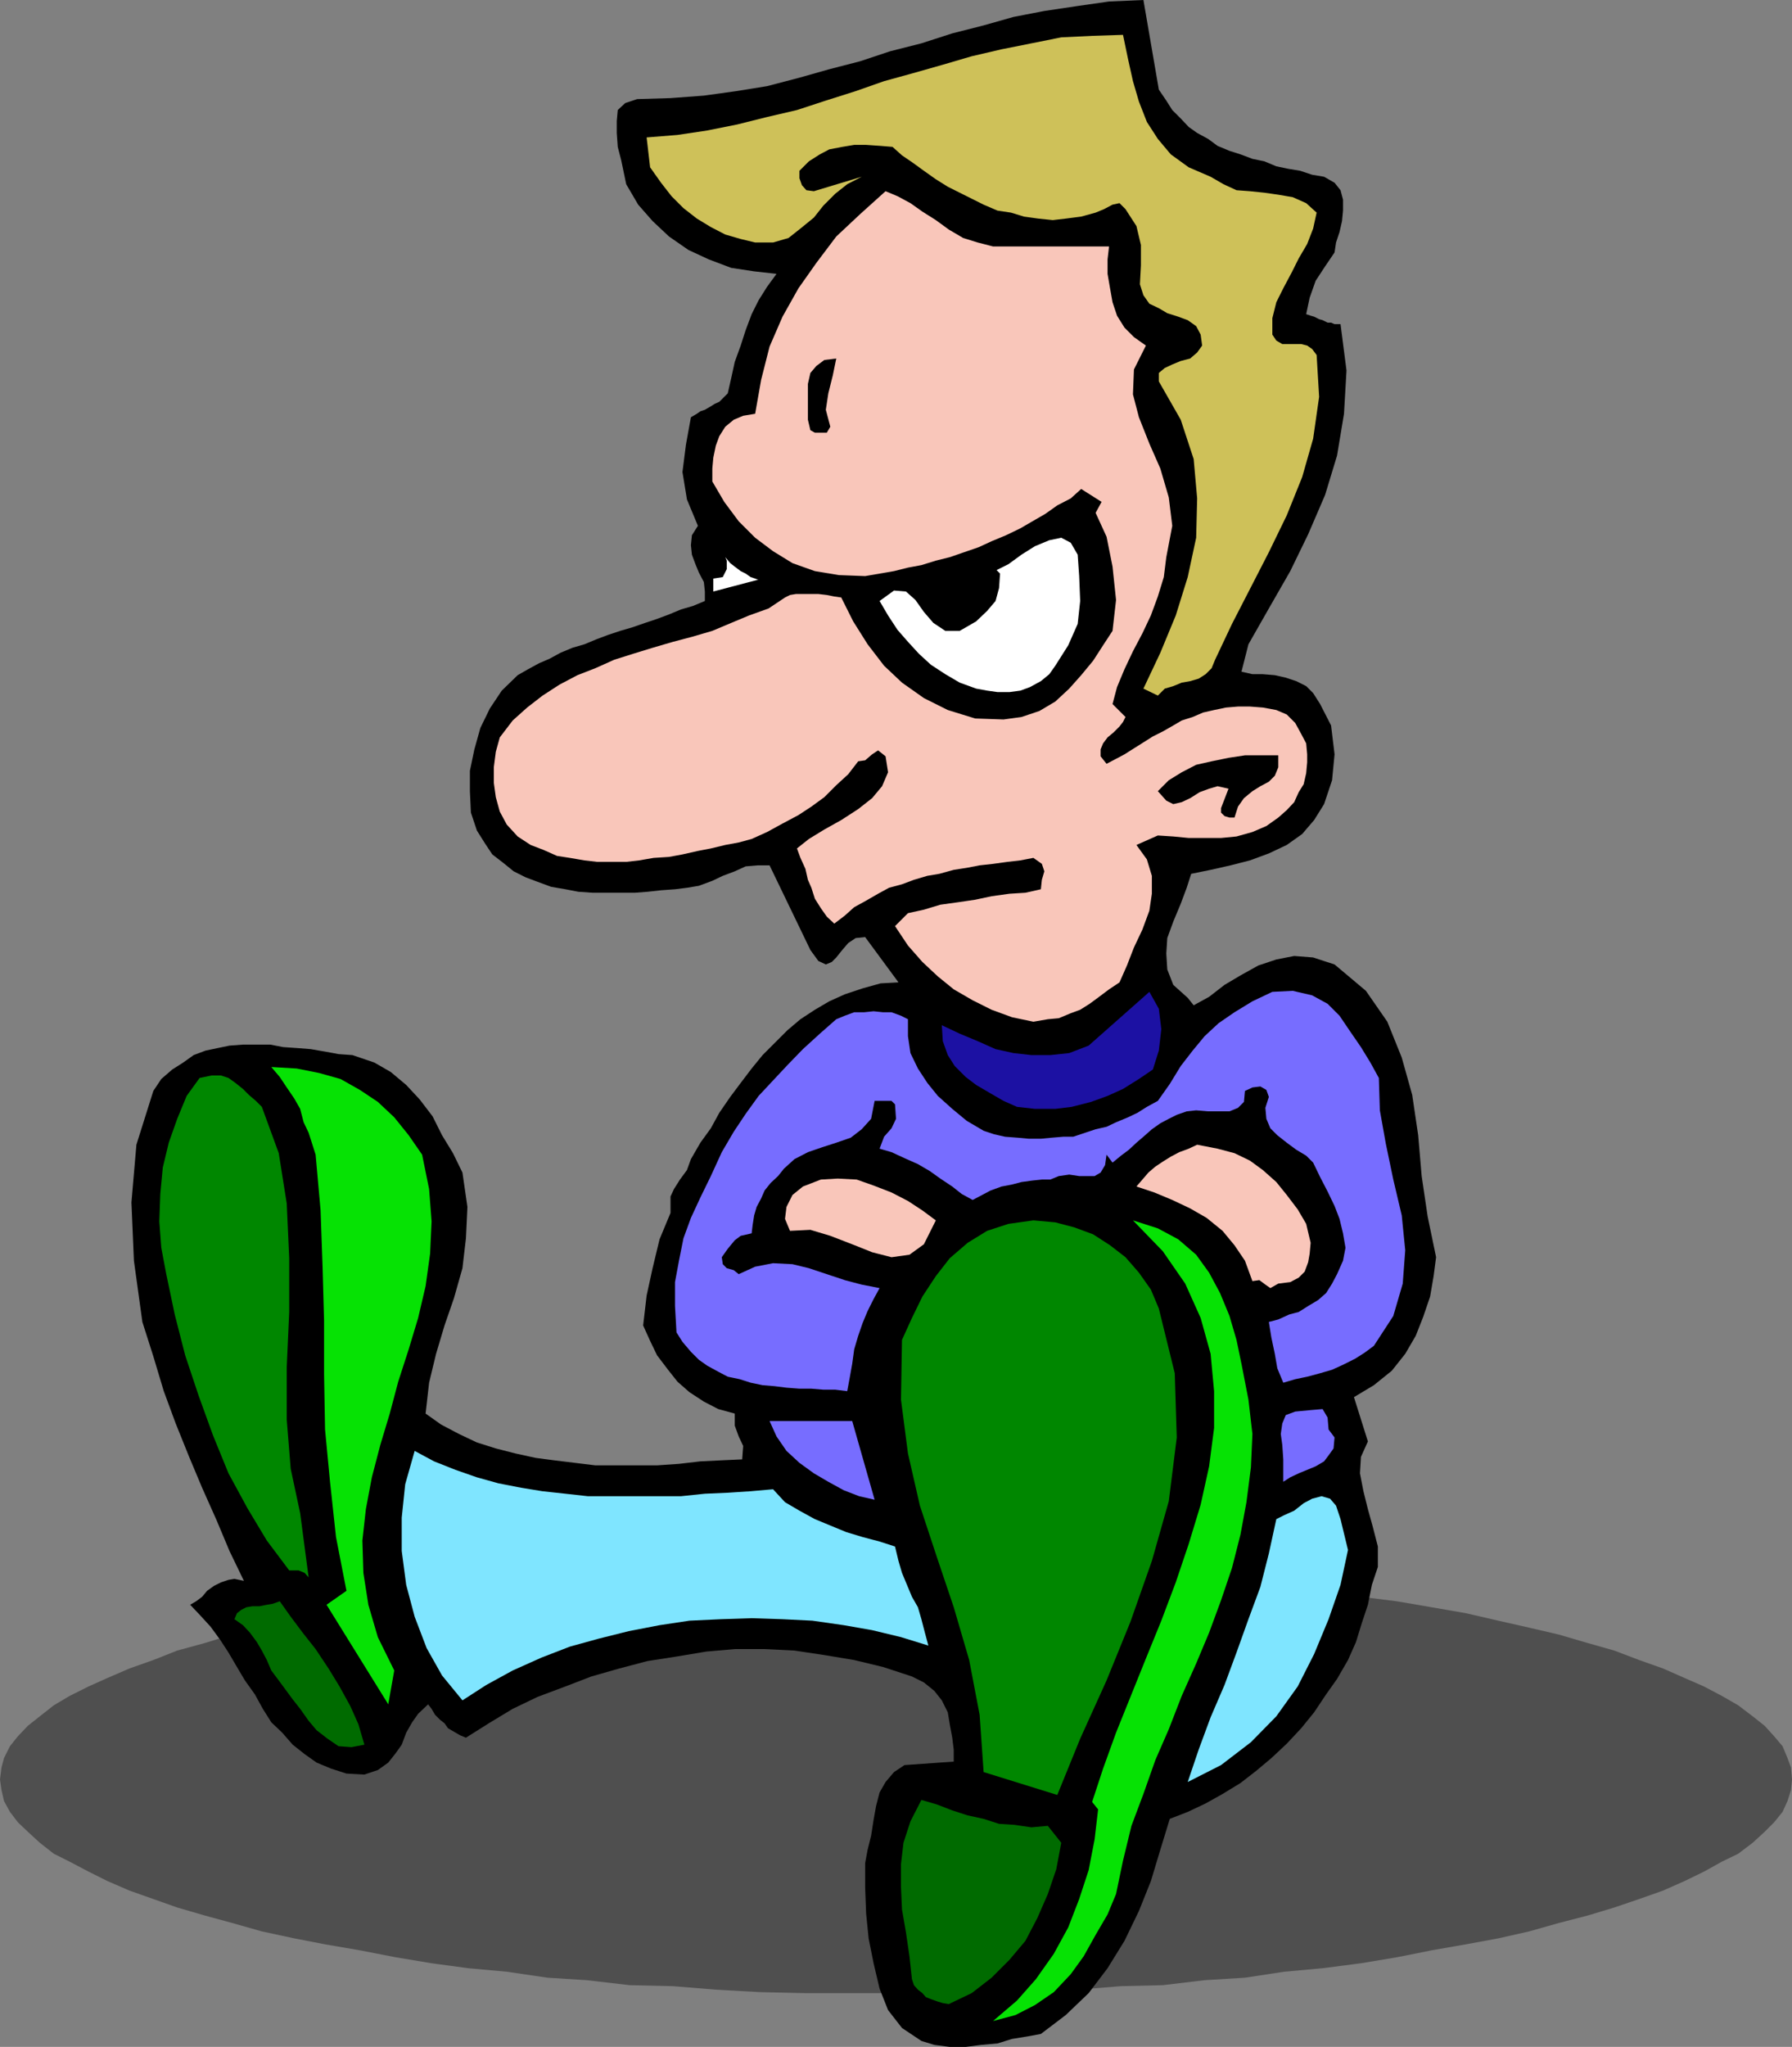
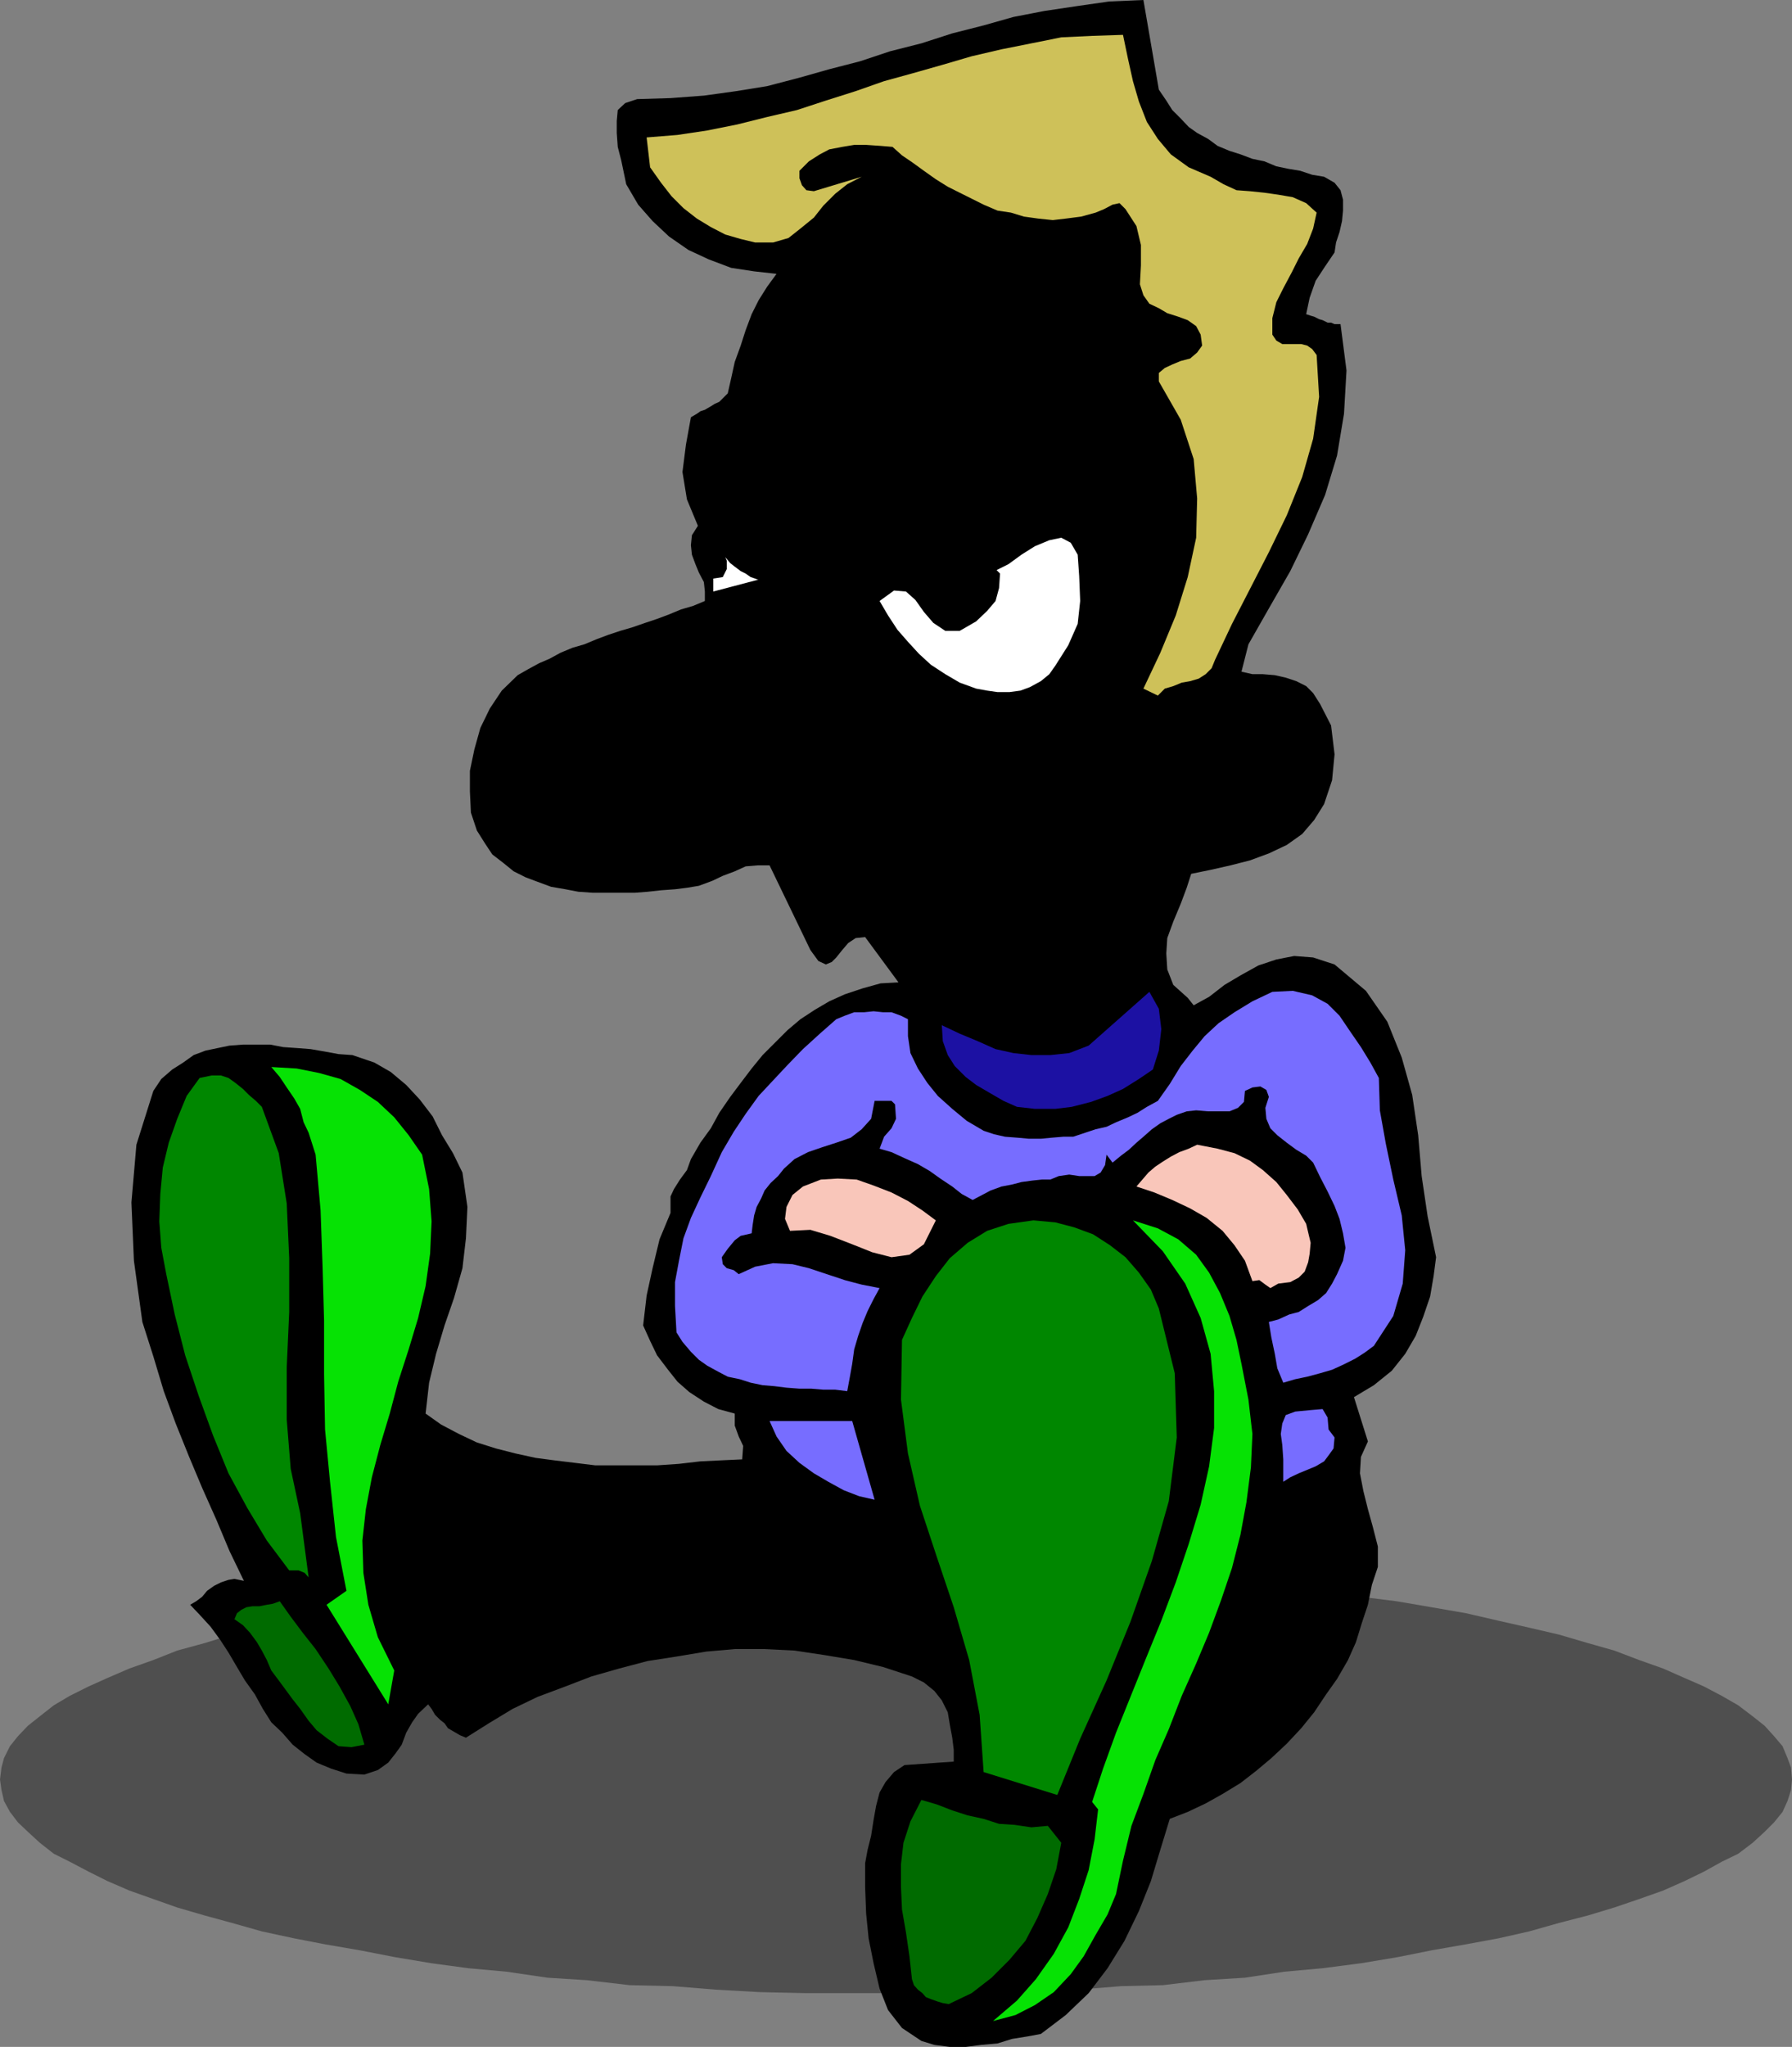
<svg xmlns="http://www.w3.org/2000/svg" width="360" height="411.102">
  <rect width="100%" height="100%" fill="#808080" stroke="none" />
  <path fill="#4f4f4f" d="M180 400.3h18.5l9.102-.198 8.898-.5 8.703-.7 8.399-.199 8.398-1 8.102-.5L258 396l7.703-.7 7.7-1 7.199-1.198 7-1.399 6.898-1.203 6.5-1.2 6.203-1.398 6-1.699 5.797-1.5 5.3-1.601 5-1.7 4.802-1.699 4.3-1.902 3.899-1.899 3.601-2 3.301-1.601 2.899-2.2 2.398-2.199 1.902-1.902 1.7-2.098 1-2.199.699-2.203.199-2.098-.2-2.402-.698-1.898-1-2.399-1.7-2-1.902-2.101-2.398-1.899-2.899-2.203-3.3-1.898-3.602-1.899-3.899-1.703-4.3-1.898-4.801-1.7-5-1.902L319 330l-5.797-1.7-6-1.398L301 325.5l-6.5-1.5-6.898-1.2-7-1.198-7.2-.899-7.699-1.203-7.703-1-7.898-.7-8.102-.698-8.398-.801-8.399-.399-8.703-.8-8.898-.2-9.102-.199-9.098-.3h-18.5l-9.101.3-9.098.2-8.902.199-8.598.8-8.703.399-8.598.8-7.902.7-8.2.699-7.698 1-7.399 1.203-7.203.899-7.2 1.199-7 1.199-6.198 1.5-6.5 1.402-6 1.399-5.5 1.699-5.5 1.5-4.801 1.902-4.801 1.7L21.602 337l-3.801 1.703L14 340.602l-3.2 1.898-2.8 2.203-2.398 1.899-2 2.101-1.602 2-1.2 2.399L.3 355l-.3 2.402.3 2.098.5 2.203 1.2 2.2L3.602 366l2 1.902 2.398 2.2 2.8 2.199 3.2 1.601 3.8 2 3.802 1.899L26 379.703l9.602 3.399 5.5 1.601 5.5 1.5 6 1.7 6.5 1.398L65.3 390.5l7 1.203 7.199 1.399 7.203 1.199 7.399 1 7.699.699 8.199 1.203 7.902.5 8.598 1 8.703.2 8.598.699 8.902.5 9.098.199H180" />
  <path d="m232.8 18 1.5 2.203 1.2 1.899 1.703 1.699 1.598 1.699 1.699 1.203 2.203 1.2 1.899 1.398 2.398 1 2.203.699 2.399.902 2.398.5 2.402 1 2.399.5 2.402.399 2.399.8L266 35.5l2.102 1.203 1.199 1.5.5 1.899V42.3l-.2 2.101-.5 2.2-.699 2.101-.3 2-1.899 2.797-1.902 2.902-1.2 3.399-.699 3.3.899.301.699.2 1 .5.703.199 1 .5h.7l.699.3h1.199l1.199 9.301-.5 8.7-1.398 8.398-2.399 7.902-3.402 7.899-3.598 7.402-4.3 7.5-4.102 7.2-1.399 5.5 2.2.5h2.101l2.399.199 2.199.5 2.101.699 2 1 1.399 1.402 1.402 2.2 2.2 4.3.699 5.797-.5 5.203L266 161.5l-2 3.203-2.398 2.797-3.102 2.203-3.598 1.7-3.8 1.398-3.899 1-4 .902-3.902.797-.899 2.8-1.199 3.2-1.5 3.602-1.203 3.3-.2 3.098.2 3.203 1.203 3.098 2.899 2.601 1.199 1.5 3.101-1.699 3.098-2.402 3.203-1.899 3.598-2 3.601-1.199L260 192l3.8.3 4.302 1.403 6.3 5.297 4.301 6.203 2.899 7.2 2.101 7.5 1.2 8.097.699 8.203 1.199 8.098 1.699 8.199-.5 3.8-.7 4.102-1.398 4.098-1.5 3.8-2.101 3.602-2.7 3.399-3.601 2.902-4 2.399 2.8 8.898-1.398 3.102-.199 3.3.7 3.598.898 3.602 1 3.601 1 3.899v4.101l-1.2 3.598-.8 4-1.2 3.601-1.199 3.899-1.601 3.601-2.2 3.801-2.199 3.098-2.402 3.601-2.598 3.2-2.902 3.101-3.098 2.899-3.101 2.601-3.098 2.399-3.601 2.199-3.399 1.902-3.601 1.7L235 365.3l-1.898 6.199-1.899 6.3-2.402 6-2.899 6-3.402 5.5-3.797 5-4.601 4.403-5 3.797-2.7.5-3.101.5-2.899.902-3.3.301-3.102.399h-3.2l-3.097-.399-2.601-.8-3.899-2.602-2.8-3.598-1.7-4.3-1.203-5.102-1-5-.5-5-.2-5.301v-4.797l.5-2.703.7-2.797.5-3.203.5-2.797.703-2.703 1.2-2.098 1.699-2 2.101-1.402 9.899-.7v-2.398L191.3 349l-.5-2.7-.399-2.398-1.199-2.402-1.5-1.898-2.101-1.7-2.399-1.199-5.8-1.902-5.801-1.399-6-1-6-.902-6-.297h-6l-5.7.5-6 1-5.8.899-5.7 1.5-5.601 1.601-5.2 2-5.601 2.098-5 2.402-4.797 2.899-4.6 2.898-1.2-.5-1.199-.7-1.203-.698-.7-1-.898-.7-1-1-.699-1.199-.703-.902-2 1.902-1.2 1.7L81.603 348l-.899 2.402-1.203 1.7L78 354l-2.098 1.5-2.699.902-3.601-.199-3.102-1L63.602 354l-2.399-1.7-2.402-1.898L56.703 348l-2.203-2.098-1.7-2.699-1.597-2.902-2-2.801-1.601-2.7-1.7-2.898-1.699-2.601-1.902-2.598-2.2-2.402-1.898-2 1.2-.7 1.199-.898 1-1.203 1.398-1 1.402-.7 1.5-.5 1.2-.198L49 317.5l-2.898-6-2.602-6.2-2.898-6.5L38 292.603l-2.7-6.7-2.398-6.5-2.101-7-2.2-6.902-1.699-12.297-.5-11.703 1-11.598 3.399-10.8 1.601-2.399 2.2-1.902 2.199-1.399 2.101-1.5 2.399-.902 2.402-.5 2.399-.5 2.699-.2h5.5l2.601.5 2.899.2 2.601.203 2.899.5 2.699.5 2.8.2 4.403 1.5L78.5 215.3l3.102 2.601 2.699 2.899 2.601 3.402L88.801 228 91 231.602l1.902 3.898 1 6.902-.3 6.301-.7 6-1.699 6-1.902 5.5-1.7 5.7-1.398 5.8-.703 6.2 3.102 2.199L92.203 288l3.598 1.703 3.8 1.2 3.899 1 4.102.898 3.8.5 4.098.5 4.102.5H132l4.402-.301 4.301-.5 4.098-.2 4.3-.198.2-2.7-.899-1.902-.8-2.2v-2.398L144.3 283l-2.899-1.5-2.902-1.898-2.398-2.102-1.899-2.398-2.203-2.899-1.398-2.902-1.399-3.098.7-6 1.199-5.5 1.398-5.8 2.203-5.301V240.3l.7-1.5 1.199-1.899L138 235l.8-2.2 1.903-3.3 2.098-2.898 1.699-3.102 2.203-3.2 2.098-2.8 2.199-2.898 2.203-2.7 2.598-2.601 2.402-2.399 2.598-2.199 2.902-1.902 2.899-1.7 3.101-1.398 3.598-1.203 3.601-1 3.598-.2-6.7-9.097-1.898.2-1.5 1-1.199 1.398-1.203 1.5-.898.902-1.2.5-1.5-.703-1.601-2.2-8.2-17h-2.398l-2.402.2-2.2 1-2.398.902-2.101 1-2.7 1-2.402.399-2.398.3-2.801.2-2.7.3-2.601.2h-8.398l-2.899-.2-2.601-.5-2.899-.5-2.703-1-2.398-.898-2.399-1.203-2.101-1.7-2.2-1.698L97.5 169.5l-1.7-2.7-1.198-3.597-.2-4.3V154.8l.899-4.301 1.199-4.297 1.902-3.902 2.399-3.598 3.199-3.101 2.102-1.2 2.199-1.199 2.101-.902 2.2-1.2 2.398-1 2.402-.699 2.399-1 2.402-.902 2.399-.797L127 126l2.602-.898L132 124.3l2.402-.899 2.399-1 2.402-.699 2.399-1V118.8l-.2-1.899-1-1.902-.699-1.7-.703-1.898-.2-1.902.2-2 1.203-1.898L138 100.3l-.898-5.5.699-5.5 1-5.5 1.199-.7.703-.5.899-.3 1.199-.7.8-.5.899-.398L146.203 79l.7-3.098.699-3.199 1.199-3.3 1-3.102L151 63.1l1.402-2.8 1.7-2.7L156 55l-4.5-.5-4.598-.7-4.5-1.698-4.101-1.899-3.899-2.703-3.3-3.098-2.899-3.3L125.801 37l-1-4.797-.7-2.703-.199-2.797v-2.402l.2-2.2 1.5-1.398 2.398-.8 6.703-.2 6.7-.5 6.5-.902 6.199-1 6.5-1.7 6-1.699 6.199-1.601 6-2 6.3-1.598 6.2-2 6.3-1.601 6-1.7 6.2-1.199 6.699-1 6.3-.902L229.704 0l3.098 18" />
  <path fill="#cec159" d="m225.602 7 1 4.8 1 4.5 1.199 4.102 1.601 4.098 2.2 3.402L235.203 31l3.598 2.602 4.402 1.898 2.598 1.5 2.601 1.203 2.7.2 2.898.3 2.8.399 2.903.5 2.7 1.199 2.097 1.902-.7 3.2L262.603 49l-1.7 2.902-1.402 2.801-1.7 3.2-1.398 2.8-.8 3.2v3.3l.8 1.2 1.2.699h3.8l1.2.3 1 .7.898 1.199.5 8.402-1.2 8.399-2.198 7.699-3.102 7.699-3.598 7.402-3.8 7.399-3.602 7-3.398 7.199-.7 1.703-1.199 1.2-1.402.898-1.7.5-1.699.3-1.699.7-1.703.5-1.398 1.402-2.899-1.402 3.399-7.2 3.101-7.5 2.399-7.699L240.3 108l.199-7.898-.7-7.899-2.597-7.902-4.402-7.7v-1.699l1.199-1 1.5-.699 1.703-.703 1.899-.5 1.398-1.2 1-1.398-.297-2.199-.902-1.703-1.7-1.2-1.898-.698-2.203-.7-1.7-1-1.898-.902-1.199-1.7-.703-2.198.203-3.801v-4.098l-.902-3.8L226.1 42l-1.199-1.2-1.402.302-1.7.898-1.698.703-2.899.797-3.101.402-2.602.301-2.898-.3-2.899-.403-2.601-.797-2.7-.402-2.8-1.2-2.399-1.199-2.402-1.199-2.399-1.203L188 36l-2.398-1.7-2.2-1.597-2.199-1.5-1.902-1.703-2.399-.2-2.902-.198h-2.398l-2.399.398-2.601.5-1.899 1-2.203 1.402-1.898 1.899v1.5l.5 1.402.898 1 1.5.2 9.602-2.903-2.899 1.5-2.402 1.902-2.399 2.399-1.902 2.402-2.7 2.2-2.398 1.898-3.101.902h-3.598L148.801 48l-3.098-.898-2.902-1.5-2.801-1.7-2.7-2.101-2.398-2.399-2.101-2.699-2.2-3.101-.699-6 6.2-.5 6-.899 6-1.203 6-1.5 6-1.398 5.8-1.899 6-1.902 5.7-2 5.8-1.598 6-1.703 5.801-1.7 6-1.398 6-1.199 6-1.203 6.2-.297L225.601 7" />
-   <path fill="#f9c6ba" d="M199.5 49.5h23.3l-.3 2.602V55l.5 2.902.5 2.801.902 2.7 1.5 2.398 1.899 1.902 2.402 1.7-2.402 4.8-.2 5 1.2 4.598 2.101 5.3 2.2 5 1.699 5.801.699 5.7-1.2 6.3-.5 4-1.198 3.899-1.399 3.8-1.703 3.602-1.898 3.598-1.7 3.601-1.5 3.598-.902 3.402 2.602 2.598-.5 1-.7.902-1.199 1.2-1.203 1-.898 1.199-.5 1.199v1.402l1.199 1.5 1.902-1 1.7-.902 1.898-1.2 1.902-1.198 1.899-1.2 2-1 2.101-1.199 1.7-1 2.199-.703 2.101-.898 2.2-.5 2.398-.5 2.402-.2h2.399l2.601.2 2.7.5 2.097.898 1.703 1.703 1.2 2.2 1 1.898.199 2.199v1.602l-.2 2.199-.5 2.199-1 1.602-.902 2-1.5 1.601-1.7 1.5-2.398 1.7-2.8 1.199-3.2.898-3.101.3h-6.5l-3.098-.3-3.101-.2-4.301 1.903 2.101 2.899 1 3.3v3.598l-.5 3.402-1.402 3.801-1.7 3.598-1.398 3.601-1.5 3.399-2.101 1.402-2 1.5-1.899 1.399L217 202.8l-1.898.699-2.399 1-2.203.203-2.898.5-4.301-.902-4.098-1.5-3.8-1.899-3.801-2.199-3.2-2.601-3.101-2.899-2.899-3.3-2.601-3.903 2.601-2.598 3.2-.699 3.3-1 3.598-.5 3.402-.5 3.301-.703 3.598-.5 3.199-.2 3.102-.698.199-1.899.5-1.703-.5-1.5-1.7-1.2-2.601.5-2.598.302-2.902.398-2.7.3-2.597.5-2.601.403-2.899.797-2.402.402-2.7.801-2.398.899-2.601.699-2.2 1.199-2.601 1.5-2.2 1.203-1.898 1.7-2.101 1.597-1.5-1.398-1.2-1.7-1.199-1.902-.703-2.2-.7-1.597-.5-2.203-1-2.2-.698-1.898 2.398-1.902 3.102-1.898 3.398-1.899 3.402-2.203 2.801-2.2 2-2.398 1.2-2.8-.5-3.2-1.5-1.199-1.2.797-1.402 1.203-1.399.2-2 2.597-2.402 2.203-2.398 2.399L163 162l-2.598 1.703-3.199 1.7-3.101 1.699L151 168.5l-2.598.703-2.699.5-2.902.7-2.598.5-3.101.699-2.7.5-3.101.199-2.899.5-2.601.3H120l-2.598-.3-2.902-.5-2.598-.399-2.699-1.199-2.601-1L104 168l-2.2-2.398-1.398-2.602-.8-2.898-.399-2.899v-3.101l.399-3.102.8-2.898 2.598-3.399 2.902-2.601 3.098-2.399 3.402-2.203 3.598-1.898 3.602-1.399 3.8-1.703 3.801-1.2 3.899-1.198 4.101-1.2 3.797-1 4.102-1.199 3.8-1.601 3.598-1.5 3.902-1.399 3.301-2.203 1-.5 1.2-.2h4.5l1.699.2 1.5.3 1.398.2 2.402 4.8 2.899 4.602 3.3 4.301 3.602 3.399 4.399 3.101 4.8 2.399 5.5 1.699 5.7.199 3.601-.5 3.598-1.2 3.199-1.898 2.8-2.601 2.403-2.7 2.399-2.898 2-3.101 1.898-2.899.703-6.203-.703-6.7-1.2-6-2.198-4.8 1.199-2.2-4.098-2.597-2.101 1.899-2.7 1.398-2.402 1.703-2.598 1.5-2.402 1.399-2.898 1.398-2.899 1.203-2.601 1.2-2.899 1-2.902 1-2.801.699-2.898.898-2.7.5-2.8.703-2.899.5-2.902.5-5.301-.203-4.797-.797-4.5-1.601-3.902-2.399-3.598-2.703-3.3-3.297-2.903-3.902-2.398-4.098v-2.601l.199-2.2.5-2.402.699-1.898 1.203-1.899 1.7-1.402 1.898-.801 2.402-.398 1.2-6.801 1.699-6.7 2.601-6 3.2-5.699L164 52.801l4-5.301 4.8-4.5 5.102-4.598 2.399 1 2.601 1.399 2.399 1.699L188 44.203l2.602 1.899L193.5 47.8l2.902.902 3.098.797" />
  <path d="m168 72-.7 3.402-.898 3.598-.5 3.3.899 3.403-.7 1.2h-2.398l-.902-.5-.5-2.102v-7.2l.5-2.199L164 73.5l1.602-1.2L168 72" />
  <path fill="#fff" d="m216.8 115.703.2 5-.5 4.598-1.898 4.3-2.602 4.102-1.2 1.7-1.698 1.398-2.2 1.199-1.902.703-2.2.297h-2.398l-2.101-.297-2.2-.402-3.3-1.2-2.899-1.699L187 133.5l-2.398-2.2-2.2-2.398-2.101-2.402-1.899-2.898-1.699-2.899 2.899-2.101 2.398.199 1.902 1.699 1.7 2.402 1.898 2.2 2.402 1.601h2.899l3.3-1.902 2.2-2.098 1.699-2 .703-2.601.2-2.899-.7-.703 2.399-1.2 2.601-1.898 2.7-1.699 2.898-1.203 2.402-.5 1.899 1 1.398 2.402.3 4.301" />
  <path d="M256.8 151.703v2.399l-.698 1.699-1.2 1.199-1.699.902-1.601 1-1.7 1.399-1.199 1.699-.703 2.203h-1l-1-.3-.7-.7v-.902l1.5-3.899-2.198-.5-1.7.5-1.902.7-1.898 1.199-1.7.8-1.699.399-1.402-.7-1.7-1.898 2.2-2.199 2.601-1.601 2.899-1.5 3.101-.7 3.399-.699 3.3-.5h6.7" />
  <path fill="#1c11a3" d="m231.602 214.8-2.801 1.903-3.2 2-3.101 1.399-3.297 1.199-3.902 1-3.301.402h-4.098l-3.601-.402-2.7-1.2-2.601-1.5-2.898-1.699-2.102-1.601-2.2-2.2-1.398-2.199-1-2.8-.199-3.2 3.598 1.7 3.601 1.5 3.598 1.601 3.602.797 3.601.402H211l3.8-.402 3.903-1.5 12.2-10.797 1.898 3.399.5 4.101-.5 4.297-1.2 3.8" />
  <path fill="#776dff" d="m277 216.5.203 6.5 1.2 6.703 1.5 7.2 1.699 7.199.699 7-.5 6.699-1.899 6.5-3.902 6-1.898 1.402-1.899 1.2-2.402 1.199-2.2 1-2.398.699-2.601.699-2.399.5-2.402.703-1.2-2.902-.5-2.899-.699-3.3-.5-3.102 1.899-.5 2.199-1 1.902-.5 1.899-1.2 2-1.198 1.601-1.399 1.2-1.902 1-1.899 1.199-2.699.5-2.601-.5-2.899-.7-2.902-1-2.598-1.398-2.902-1.5-2.899-1.402-2.902-1.399-1.398-2-1.2-1.902-1.402-1.898-1.5-1.399-1.398-.8-1.899-.2-2.203.7-2.2-.5-1.398-1.2-.699-1.601.2-1.5.699-.2 2.199-1.199 1.199-1.703.703h-4.297l-2.402-.203-1.899.203-2 .7-1.601.8-1.7.899-1.699 1.199-1.699 1.5-1.402 1.199-1.5 1.402-1.598 1.2-1.703 1.398-1.2-1.598L222 234l-.898 1.5-1.2.703h-3.101l-2-.3-2.098.3-1.703.7h-1.7l-1.898.199-2.199.3-1.902.5-2.098.399-2.203.8-1.7.899-1.898 1-2.199-1.2-1.902-1.5-2.399-1.597-2.101-1.5-2.399-1.402-2.699-1.2-2.601-1.199-2.399-.699.899-2.402 1.5-1.7.898-1.898-.2-2.902-.698-.7h-3.399l-.703 3.602-1.898 2.098-2.2 1.699-2.902 1-2.797.902-2.902 1-2.7 1.399-2.101 1.902-1.2 1.5-1.5 1.399-1.198 1.5-.7 1.601-.902 1.7-.5 1.699-.297 1.898-.203 1.703-2.2.5-1.198.899-1.399 1.699L145 252.5l.203 1.402.797.801 1.402.399 1 .8 3.301-1.5 3.598-.699 3.902.2 3.297.8 7.203 2.399 3.399.898 3.601.703-1.203 2.2-1.2 2.398-1 2.402-.898 2.598-.8 2.699-.399 2.902-.5 2.801-.5 2.7-2.402-.301h-2.399l-2.402-.2h-2.398l-2.602-.199-2.398-.3-2.399-.2-2.402-.5-2.2-.703-2.398-.5-1.902-1-2.2-1.2-1.699-1.198-1.601-1.602-1.7-2-1.199-1.898-.3-5.301V257.5l.8-4.297.899-4.5 1.5-4.101 1.902-4.102 2.098-4.297 2.199-4.8 2.402-4.102 2.399-3.598 2.601-3.601 2.899-3.102 2.902-3.098 3.098-3.199 3.402-3.101 3.297-2.899 1.703-.703 1.899-.7h2l1.898-.198 1.902.199h1.7L181 204l1.402.703v3.399l.5 3.398 1.5 3.102 1.899 2.898 2.101 2.602 2.899 2.601 2.902 2.399 3.399 2 2.101.699 2.2.5 2.597.199 2.203.203h2.399l2.101-.203 2.399-.2h2l2.398-.8 2.102-.7 2.199-.5 1.902-.898 2.399-1 1.898-.902 1.902-1.2 2.2-1.198 2.398-3.399 2.203-3.601 2.399-3.102 2.398-2.898 2.8-2.602 3.2-2.2 3.602-2.198 4-1.899 4.101-.203 3.899.902 3.101 1.7 2.399 2.398 2.101 3.102 2.2 3.199 1.898 3.101L277 216.5" />
  <path fill="#06e204" d="m84.8 231.902 1.403 6.899.5 6.5-.3 6.5-.903 6.5-1.5 6.402L82.102 271 80 277.5l-1.7 6.402-1.898 6.301-1.699 6.5-1.203 6.399-.7 6.3.2 6.5 1 6.399 1.902 6.5 3.301 6.699L78 342.3l-12.398-20 4-2.8-2.102-10.797-1.2-11.101-1-10.5L65.103 276v-10.797l-.301-10.8-.399-11.301-1-11.2-.699-2.199L62 227.5l-1-2.098-.7-2.699-1.198-2.101-1.5-2.2-1.399-2.101-1.703-2 5.102.3 4.5.899 4.3 1.203 3.899 2.2 3.601 2.398 3.301 3.101L82.102 228l2.699 3.902" />
  <path fill="#008700" d="M52.602 222.3 56 231.603l1.602 10.101.5 11V263.5l-.5 11.102v10.5l.8 9.898 1.899 8.902L62 316.801l-.797-.899-1.203-.5h-1.898l-4.5-6-3.899-6.5-3.8-7-3.102-7.601-2.899-8-2.699-8.098L35.102 264l-1.7-8.098-1-5.3L32 245.3l.203-5.5.5-5.301 1.2-5 1.699-4.797 1.898-4.601 2.602-3.602 2.398-.5h1.902l1.5.5 1.399 1 1.5 1.203 1.199 1.2 1.402 1.199 1.2 1.199" />
  <path fill="#f9c6ba" d="m262.402 245.8.399 1.7.5 2.102-.2 2.199-.3 1.699-.7 1.902-1.199 1.2-1.699.898-2.402.3-1.598.903-1-.703-1.203-.898-1.398.199-1.5-4.098-2.102-3.101-2.398-2.899-3.2-2.601-3.3-1.899L235.5 241l-3.598-1.5-3.601-1.2 1.199-1.398 1.203-1.402 1.399-1.2 1.5-1 1.601-1 1.7-.898 1.898-.699 1.699-.8 4.102.8 3.398.899 3.102 1.5 2.601 1.898 2.7 2.402L258.5 240l2.203 2.902 1.7 2.899M188 245.102l-2.398 4.8-2.899 2.098-3.601.5-3.899-1-4-1.598-4.402-1.699-4-1.203-4.098.203-1-2.402.297-2.399 1.203-2.402 2.098-1.7 3.601-1.398 3.399-.199 3.8.2 3.399 1.199 3.602 1.398 3.3 1.703 2.899 1.899 2.699 2" />
  <path fill="#008700" d="m232.8 262.8 3.2 13 .402 12.903-1.601 12.797-3.399 12-4.3 12.203L222.3 337.5l-5.3 11.703-4.598 11.297-14.8-4.598-.801-11.5-2.098-11-3.101-10.601-3.399-10.098-3.402-10.3-2.399-10.5L181 281.101l.203-12 2-4.399 2.098-4.3L188 256.3l2.8-3.598 3.602-3.101 3.899-2.399 4.3-1.402 5-.7 4.399.399 3.8 1 3.802 1.402 3.398 2.2 3.102 2.398 2.699 3.102 2.402 3.398 1.598 3.8" />
  <path fill="#06e204" d="m249.402 273.902 1.399 7.2.8 6.898-.3 6.703-.899 7-1.199 6.5-1.703 6.7-2.2 6.5-2.398 6.5-2.601 6.199-2.899 6.5-2.601 6.699-2.7 6.199-2.398 6.8-2.402 6.403-1.7 7-1.398 6.7-1.703 4.097-2.398 4.102-2.399 4.3-2.601 3.598-3.399 3.602-3.8 2.601-3.903 2-4.5 1.2 4.8-4.102 3.802-4.301 3.601-5.098 2.899-5.3 2.199-5.7 1.902-5.8 1.2-6.2.699-6-1.2-1.5 2.2-6.699 2.601-7.203 2.899-7.2 3.101-7.698 3.098-7.602 2.902-7.7 2.598-7.698 2.402-7.899 1.7-7.703 1-7.7v-7.398l-.7-7.5-2-7.199-3.101-6.902-4.5-6.5-6-6.2 5 1.602 4.101 2.2 3.598 3.097 2.601 3.602 2.2 4.101 1.898 4.598 1.402 4.8 1 4.801" />
  <path fill="#776dff" d="m268.102 288.703-.2 2.2-1 1.398L266 293.5l-1.7 1-1.698.703-1.7.7-1.699.8-1.402.899v-4.5l-.2-2.899-.3-2.203.3-2.098.7-1.699 1.902-.703 3.098-.297 2.402-.203 1 1.703.2 2.399 1.199 1.601m-92.399 12.5-3.101-.703-3.102-1.2-3.098-1.698-2.902-1.7-2.898-2.101-2.602-2.399-2-2.902-1.398-3.098h16.601l4.5 15.801" />
-   <path fill="#7fe5ff" d="m155.3 299.102 2.403 2.601 2.899 1.7 3.101 1.699 2.899 1.199 3.398 1.402 3.3 1 3.403.899 3.098 1 .699 2.898.703 2.402 1 2.399 1 2.402 1.2 2.098.699 2.402.699 2.7.699 2.597-5.5-1.7-5.797-1.398-5.703-1-6.297-.902-6-.297L151 325l-6.2.203-6.3.297-6 .902-6.2 1.2-6 1.5-5.8 1.601-5.7 2.2-5.8 2.597-5.297 2.902-4.8 3.098-4.102-5-3.098-5.5-2.402-6.297-1.7-6.402-.898-6.801v-6.7l.7-6.698 1.898-6.7 3.902 2.098 4.297 1.703 4.3 1.5 4.302 1.2 4.601.898 4.297.699 4.602.5 4.5.5H136.8l4.8-.5 4.602-.2 4.598-.3 4.5-.398M270.8 311.3l-1.5 7-2.398 6.903-2.902 7-3.297 6.5-4.3 6-5.102 5.2-6 4.597-6.7 3.402 2.2-6.5 2.402-6.5 2.797-6.5 2.402-6.5 2.399-6.699 2.402-6.5 1.7-6.703 1.5-6.898L258 304.3l2-.899 1.902-1.5 1.7-.902 1.898-.5 1.703.5 1.2 1.402.898 2.7 1.5 6.199" />
  <path fill="#006b00" d="m73.203 350.402-2.601.5-2.602-.199-2.2-1.5-2.198-1.703L62 345.602l-1.7-2.399-1.5-1.902-1.398-1.899L56 337.5l-1.5-2-.898-2.098-1-1.902-1-1.7-1.399-1.898-1.402-1.5-1.7-1.199.5-1.203.899-.7 1-.5 1.203-.198h1.399l1.5-.301 1.199-.2 1.402-.5 2.2 3.102 2.398 3.2 2.601 3.3L66 335.102l2.203 3.601 2.2 4L72 346.301l1.203 4.101M210.5 366.703l2.703 3.399-1 5.3-1.703 5-2.098 4.801-2.402 4.598-3.2 3.8-3.597 3.602-4 3.098-4.601 2.199-1.2-.2-1-.3-1.402-.5-1-.398-.7-.801-.898-.7-.8-.898-.399-1.203-.5-4.598-.703-4.8-.797-4.602L181 379v-4.598l.5-4.3 1.402-4.301 2.2-4.301 3.101.902 3.098 1.2 3.101 1 3.2.699 3.101 1 3.098.199 3.402.5 3.297-.297" />
  <path fill="#fff" d="m145.703 111.902.297.7v1.699l-.797 1.601-1.902.301v2.598l9.101-2.399h-.199l-.5-.199-.902-.3-1-.7-1-.5-1.2-.902-.898-.7-1-1.199" />
</svg>